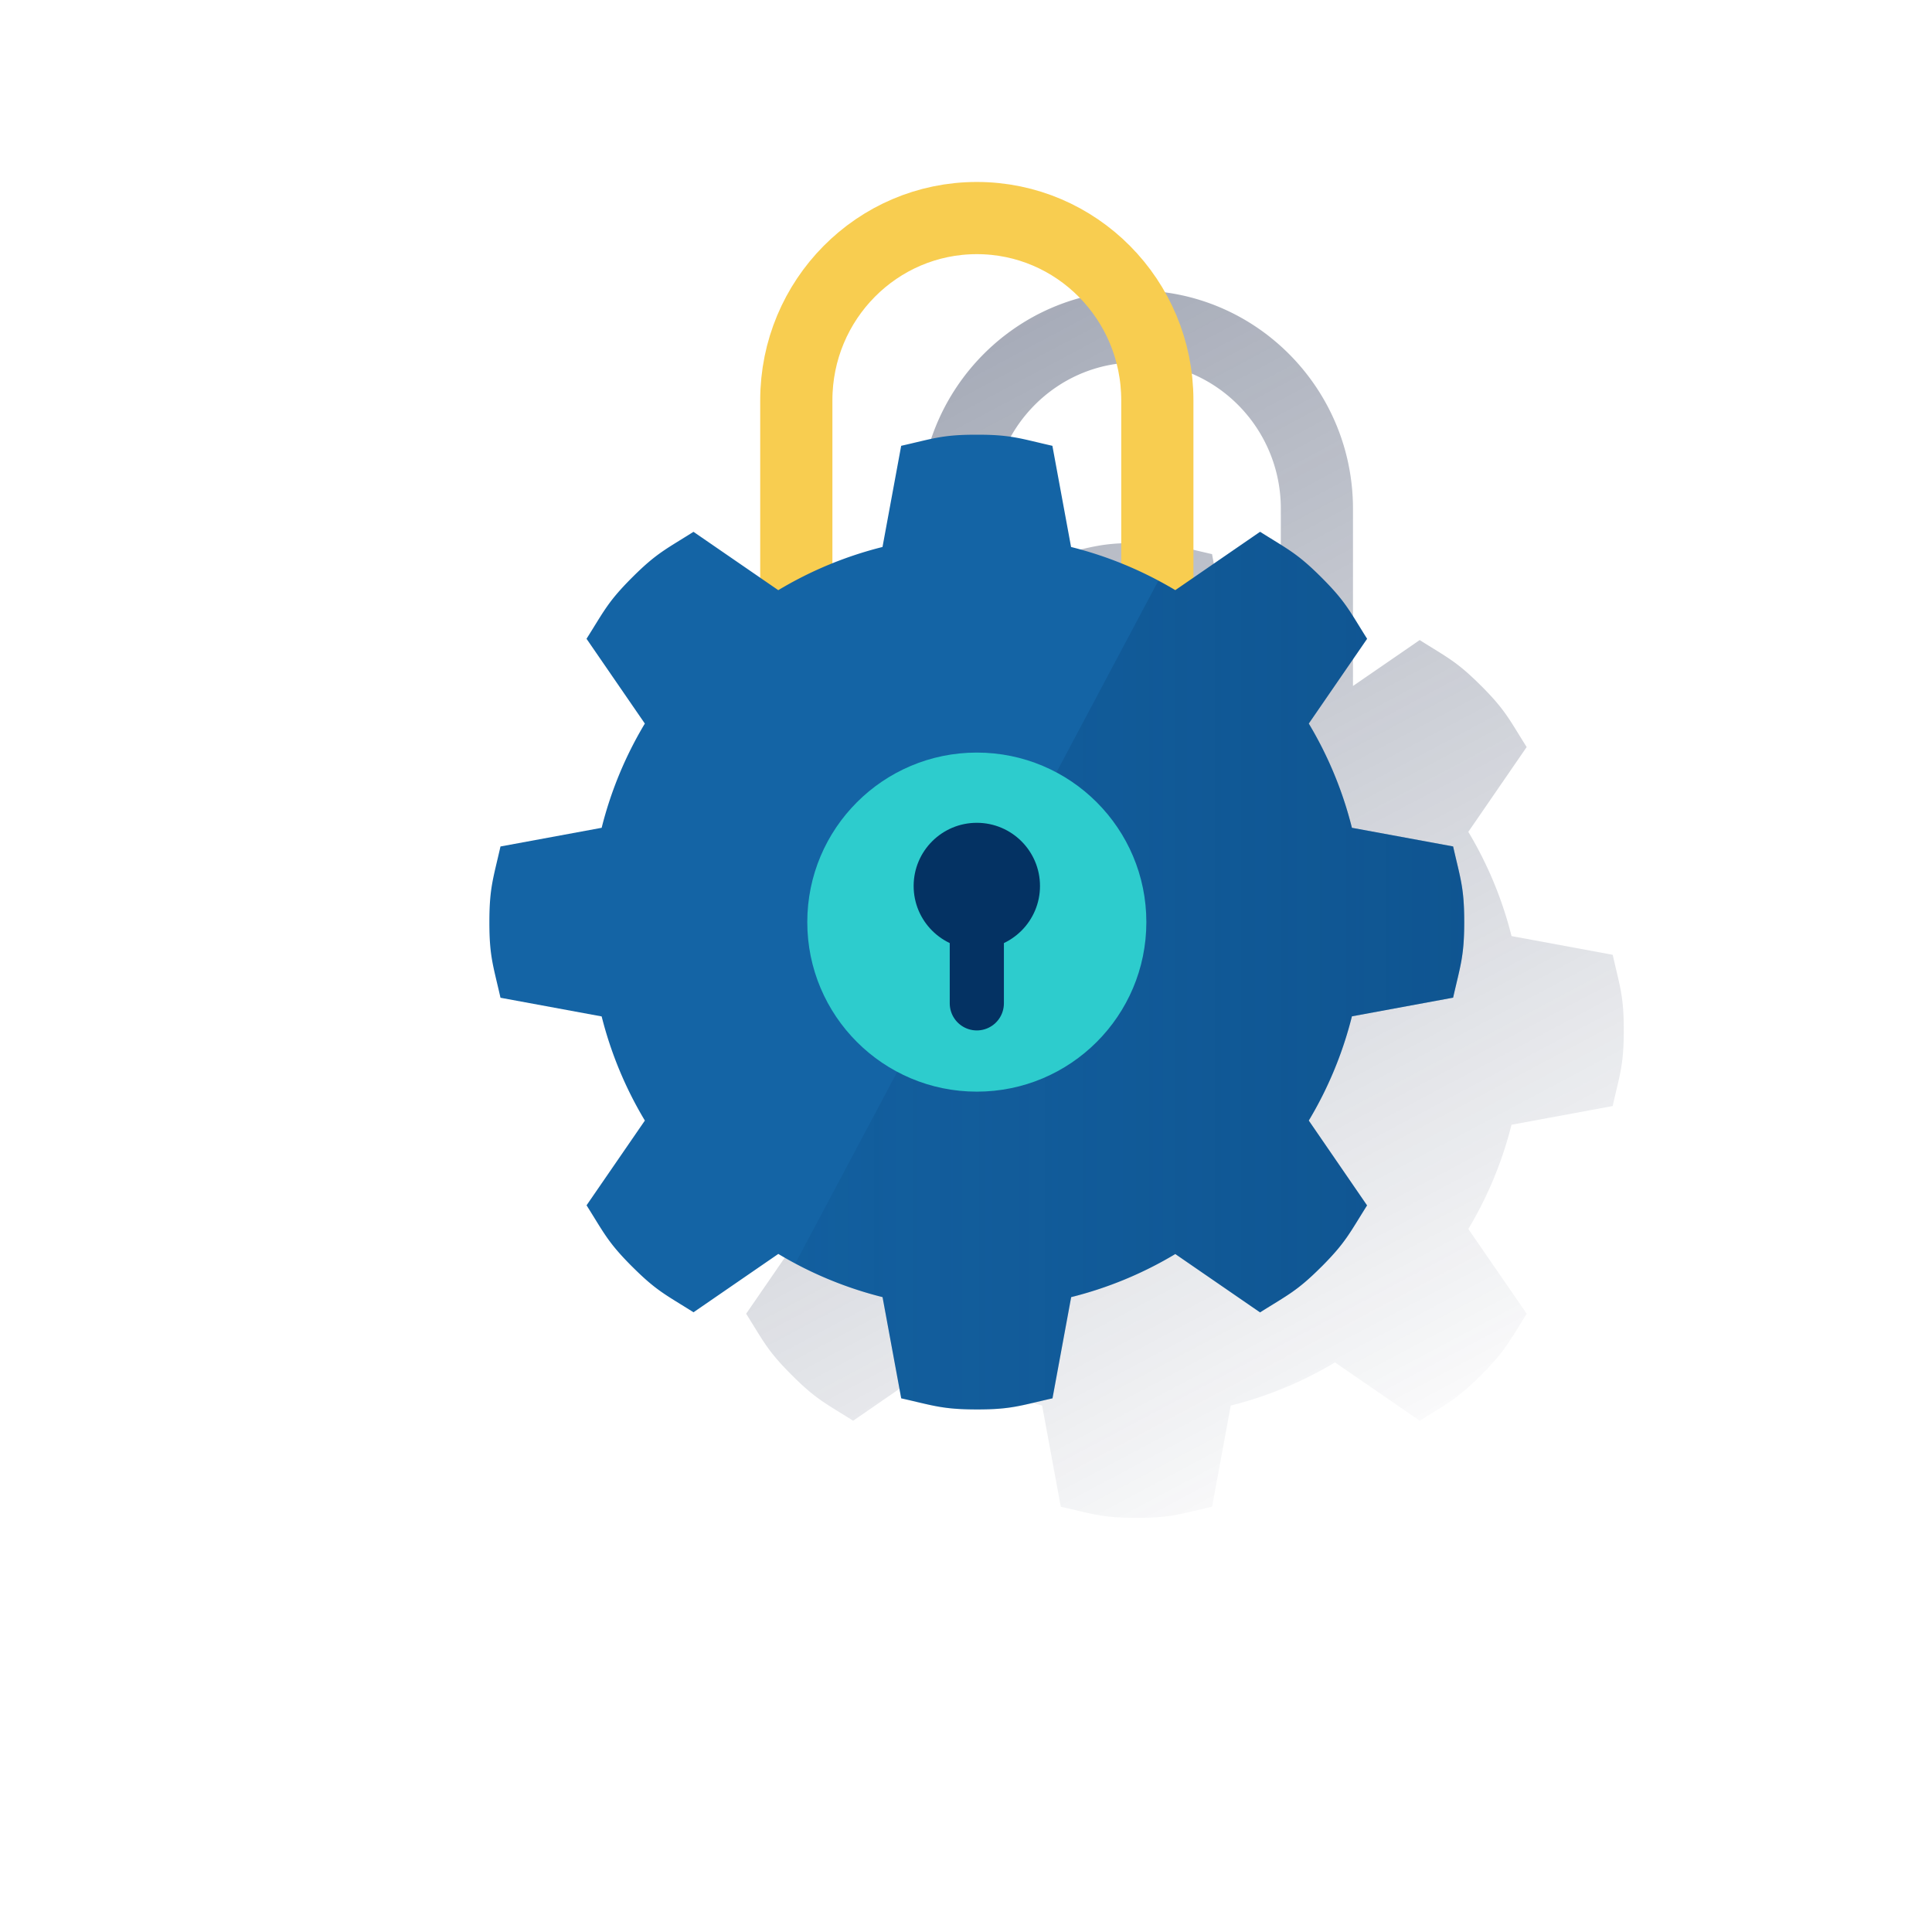
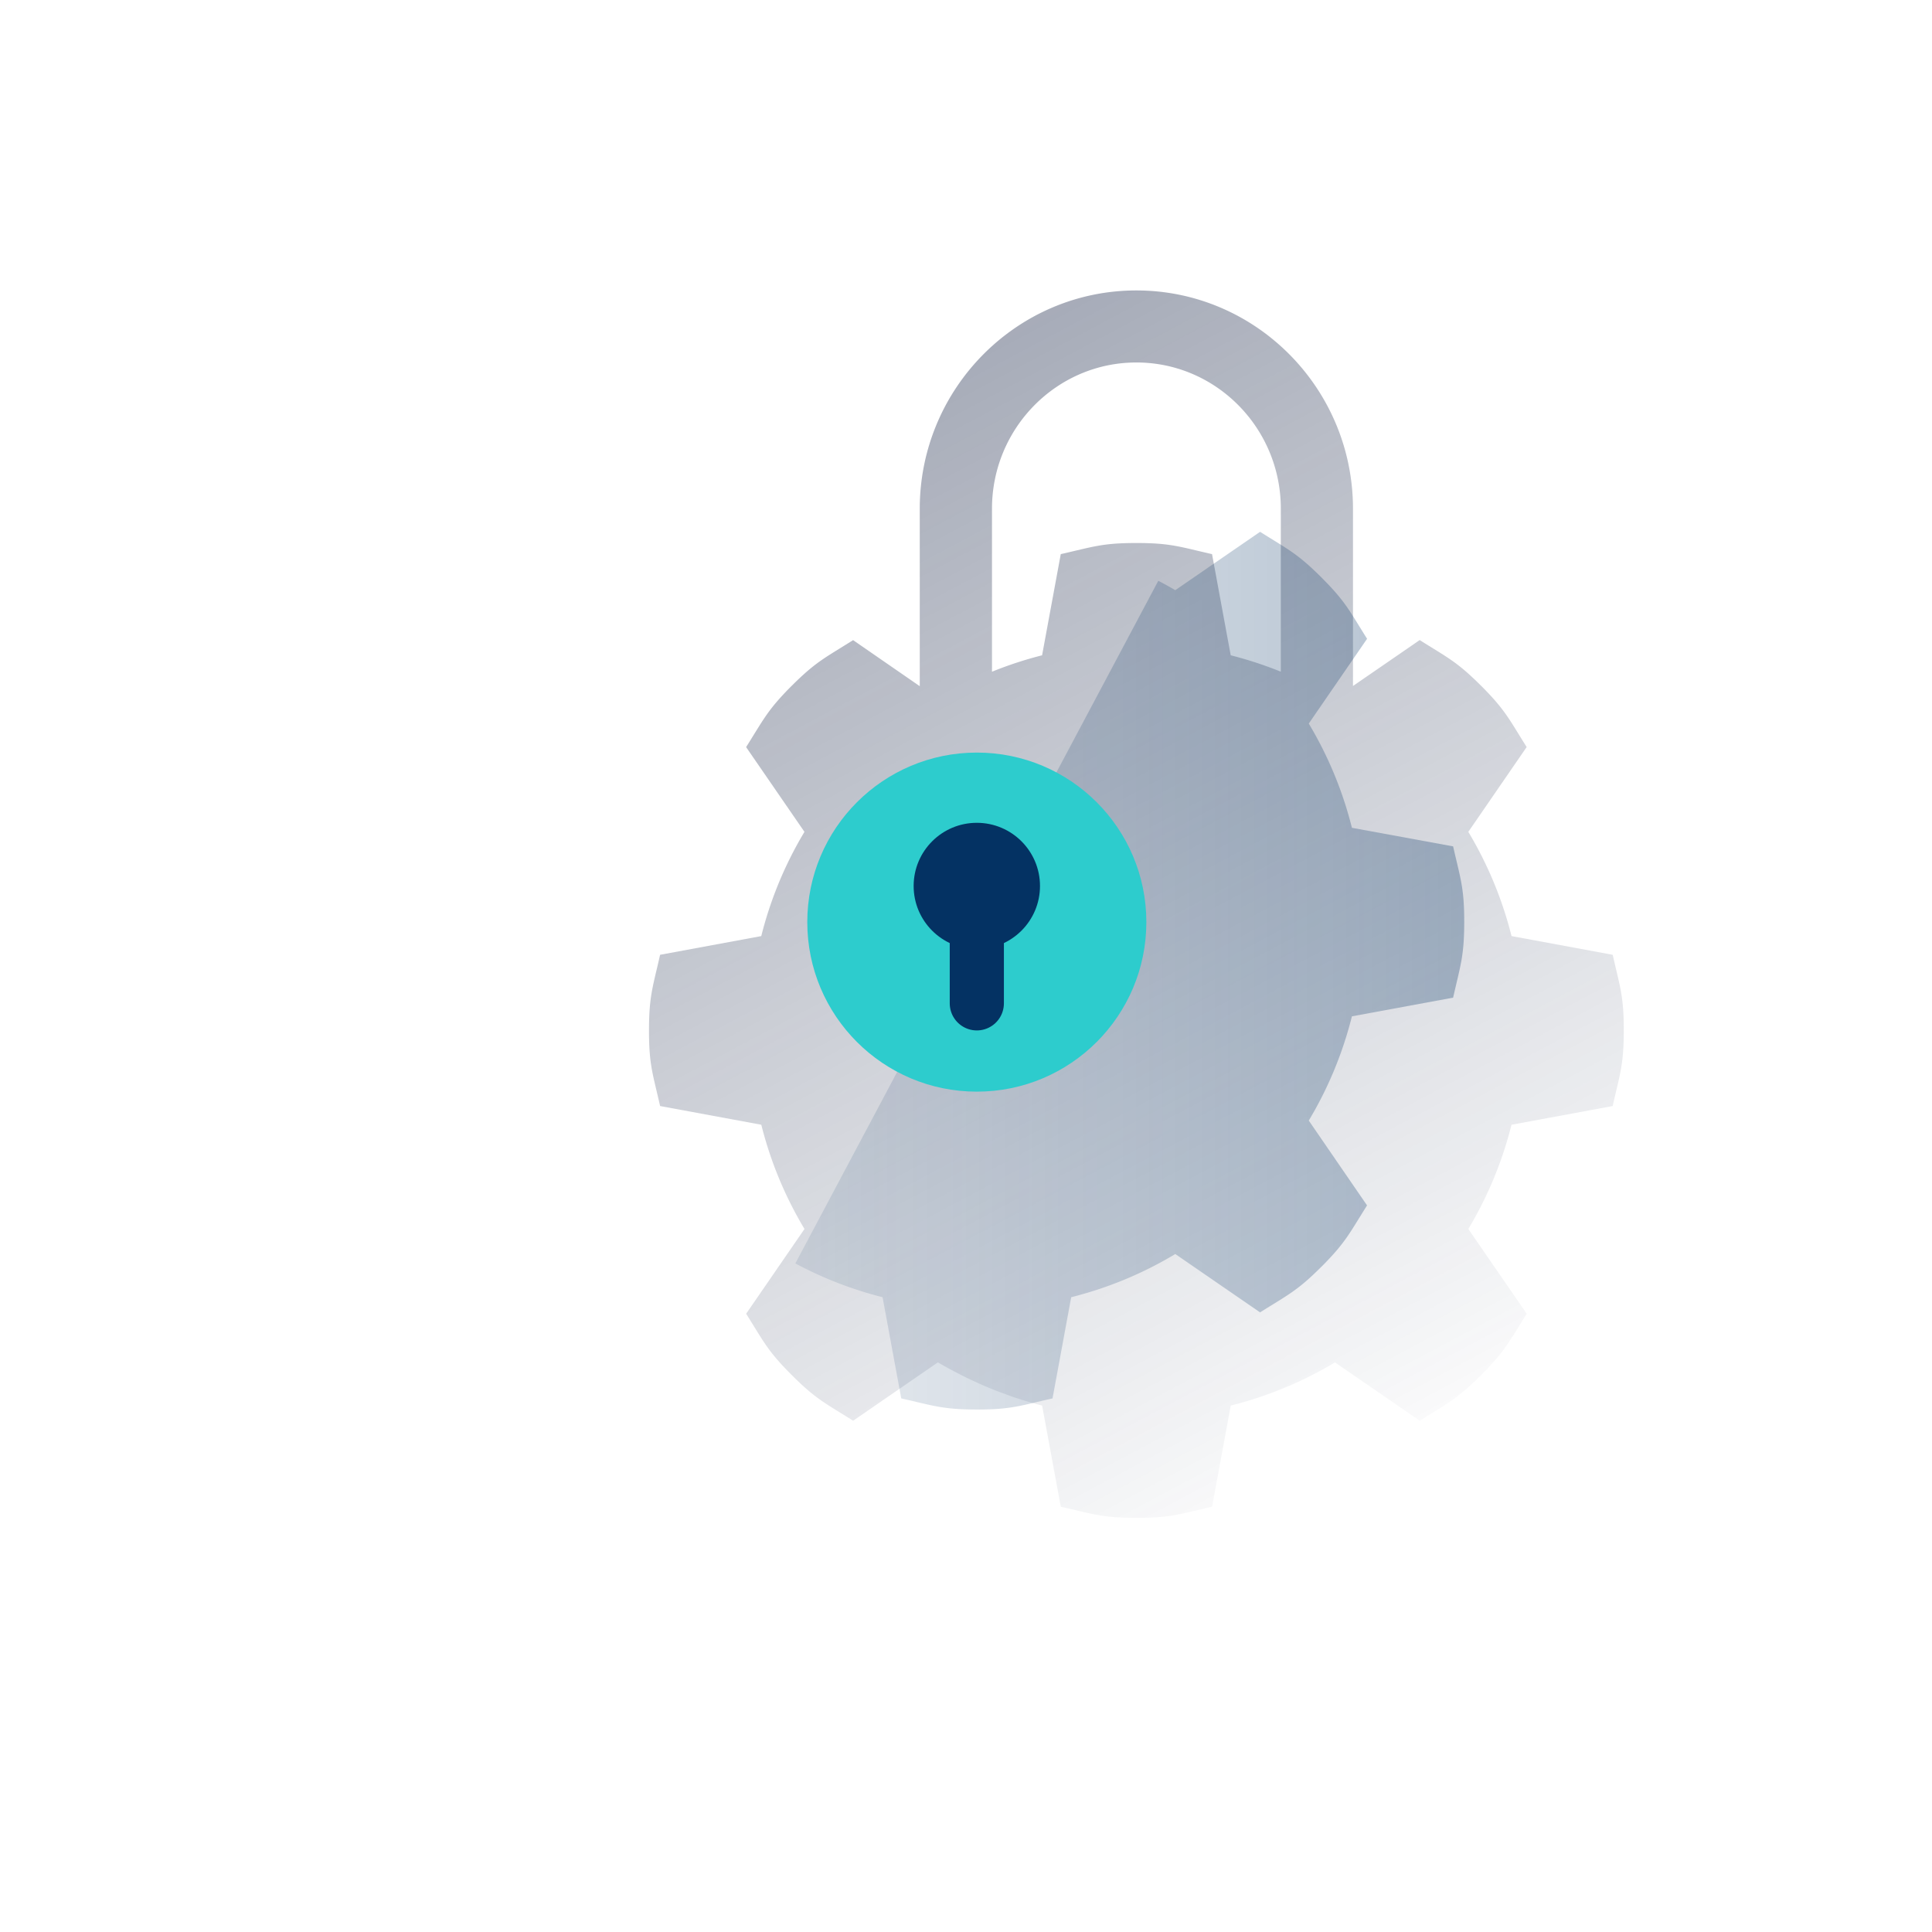
<svg xmlns="http://www.w3.org/2000/svg" id="Contenido" viewBox="0 0 600 600">
  <defs>
    <style>.cls-1{fill:url(#Degradado_sin_nombre_10);}.cls-2,.cls-7{fill:none;stroke-miterlimit:10;}.cls-2{stroke:#f8cd50;stroke-width:22.42px;}.cls-3{fill:#1464a5;}.cls-4{fill:url(#Degradado_sin_nombre_23);}.cls-5{fill:#2dcccd;}.cls-6{fill:#043263;}.cls-7{stroke:#043263;stroke-linecap:round;stroke-width:16.82px;}</style>
    <linearGradient id="Degradado_sin_nombre_10" x1="198.64" y1="29.84" x2="433.75" y2="472.03" gradientUnits="userSpaceOnUse">
      <stop offset="0" stop-color="#192647" />
      <stop offset="0" stop-color="#192647" stop-opacity="0.5" />
      <stop offset="1" stop-color="#192647" stop-opacity="0" />
    </linearGradient>
    <linearGradient id="Degradado_sin_nombre_23" x1="454.73" y1="301.45" x2="246.98" y2="301.45" gradientUnits="userSpaceOnUse">
      <stop offset="0" stop-color="#043263" stop-opacity="0.3" />
      <stop offset="1" stop-color="#043263" stop-opacity="0.1" />
    </linearGradient>
  </defs>
  <title>self_driven</title>
  <path class="cls-1" d="M500.84,296.52l-31.42-5.81A119.43,119.43,0,0,0,456,258.34L474.12,232c-5.38-8.52-6.58-11.44-14-18.88l-.35-.34c-7.44-7.41-10.35-8.61-18.87-14l-20.72,14.26V158c0-37.39-30.17-67.8-67.27-67.8s-67.27,30.41-67.27,67.8v55.1L264.94,198.8c-8.53,5.39-11.44,6.59-18.88,14l-.35.34c-7.41,7.44-8.61,10.36-14,18.88l18.12,26.32a119.12,119.12,0,0,0-13.41,32.37L205,296.52c-2.22,9.83-3.43,12.74-3.45,23.24v.49c0,10.5,1.23,13.41,3.45,23.24l31.43,5.81a119.12,119.12,0,0,0,13.41,32.37L231.72,408c5.38,8.52,6.58,11.44,14,18.87l.35.35c7.44,7.41,10.35,8.61,18.88,14l26.32-18.12c1.72,1,3.51,2,5.28,2.91h0c1.9,1,3.83,2,5.79,2.87.47.23.95.44,1.43.66,1.68.76,3.38,1.49,5.11,2.17,1.05.42,2.12.8,3.18,1.19,1.3.47,2.59,1,3.91,1.38,2.52.82,5.07,1.58,7.67,2.23l5.8,31.42c9.84,2.22,12.75,3.43,23.25,3.45h.49c10.5,0,13.41-1.23,23.24-3.45l5.8-31.42a119.3,119.3,0,0,0,32.37-13.41l26.33,18.12c8.52-5.39,11.43-6.59,18.87-14l.35-.35c7.41-7.43,8.61-10.35,14-18.87L456,381.67a119.43,119.43,0,0,0,13.41-32.37l31.42-5.81c2.22-9.83,3.43-12.74,3.45-23.24v-.49C504.27,309.26,503.06,306.35,500.84,296.52ZM352.92,112.57c24.73,0,44.85,20.36,44.85,45.38V208.6a119.93,119.93,0,0,0-15.56-5.09l-5.8-31.42c-9.83-2.22-12.74-3.44-23.24-3.45h-.49c-10.5,0-13.41,1.23-23.25,3.45l-5.8,31.42a118.46,118.46,0,0,0-15.56,5.1V158C308.07,132.93,328.19,112.57,352.92,112.57Z" />
-   <path class="cls-2" d="M247.3,191.06V124.31c0-31.25,25.1-56.59,56.06-56.59s56.06,25.34,56.06,56.59v66.75" />
-   <path class="cls-3" d="M451.28,262.88l-31.43-5.8a119.28,119.28,0,0,0-13.4-32.37l18.11-26.33c-5.38-8.52-6.58-11.44-14-18.87l-.35-.35c-7.44-7.41-10.35-8.61-18.88-14L365,183.28a119.3,119.3,0,0,0-32.37-13.41l-5.8-31.42C317,136.23,314.1,135,303.6,135h-.49c-10.5,0-13.41,1.23-23.24,3.45l-5.8,31.42a119.3,119.3,0,0,0-32.37,13.41l-26.33-18.12c-8.52,5.39-11.43,6.59-18.87,14l-.35.35c-7.41,7.43-8.61,10.35-14,18.87l18.11,26.33a119.17,119.17,0,0,0-13.41,32.37l-31.42,5.8c-2.22,9.83-3.43,12.74-3.45,23.24v.49c0,10.5,1.23,13.41,3.45,23.25l31.42,5.8A119.3,119.3,0,0,0,200.27,348l-18.11,26.32c5.38,8.52,6.58,11.44,14,18.88l.35.34c7.44,7.42,10.35,8.62,18.87,14l26.33-18.12a119,119,0,0,0,32.37,13.41l5.8,31.43c9.83,2.21,12.74,3.43,23.24,3.45h.49c10.5,0,13.41-1.24,23.25-3.45l5.8-31.43A119,119,0,0,0,365,389.45l26.32,18.12c8.53-5.38,11.44-6.58,18.88-14l.35-.34c7.41-7.44,8.61-10.36,14-18.88L406.45,348a119.28,119.28,0,0,0,13.4-32.37l31.43-5.8c2.22-9.84,3.43-12.75,3.45-23.25v-.49C454.71,275.62,453.5,272.71,451.28,262.88Z" />
  <path class="cls-4" d="M419.85,257.08a119.28,119.28,0,0,0-13.4-32.37l18.11-26.33c-5.38-8.52-6.58-11.44-14-18.87l-.35-.35c-7.44-7.41-10.35-8.61-18.88-14L365,183.28c-1.72-1-3.51-2-5.28-2.91L247,392.37a119.18,119.18,0,0,0,27.09,10.49l5.8,31.43c9.83,2.21,12.74,3.43,23.24,3.45h.49c10.5,0,13.41-1.24,23.25-3.45l5.8-31.43A119,119,0,0,0,365,389.45l26.32,18.12c8.53-5.38,11.44-6.58,18.88-14l.35-.34c7.41-7.44,8.61-10.36,14-18.88L406.45,348a119.28,119.28,0,0,0,13.4-32.37l31.43-5.8c2.22-9.84,3.43-12.75,3.45-23.25v-.49c0-10.5-1.23-13.41-3.45-23.24Z" />
  <circle class="cls-5" cx="303.36" cy="286.37" r="52.65" />
  <circle class="cls-6" cx="303.36" cy="275.15" r="19.62" />
  <line class="cls-7" x1="303.36" y1="283.56" x2="303.36" y2="311.6" />
</svg>